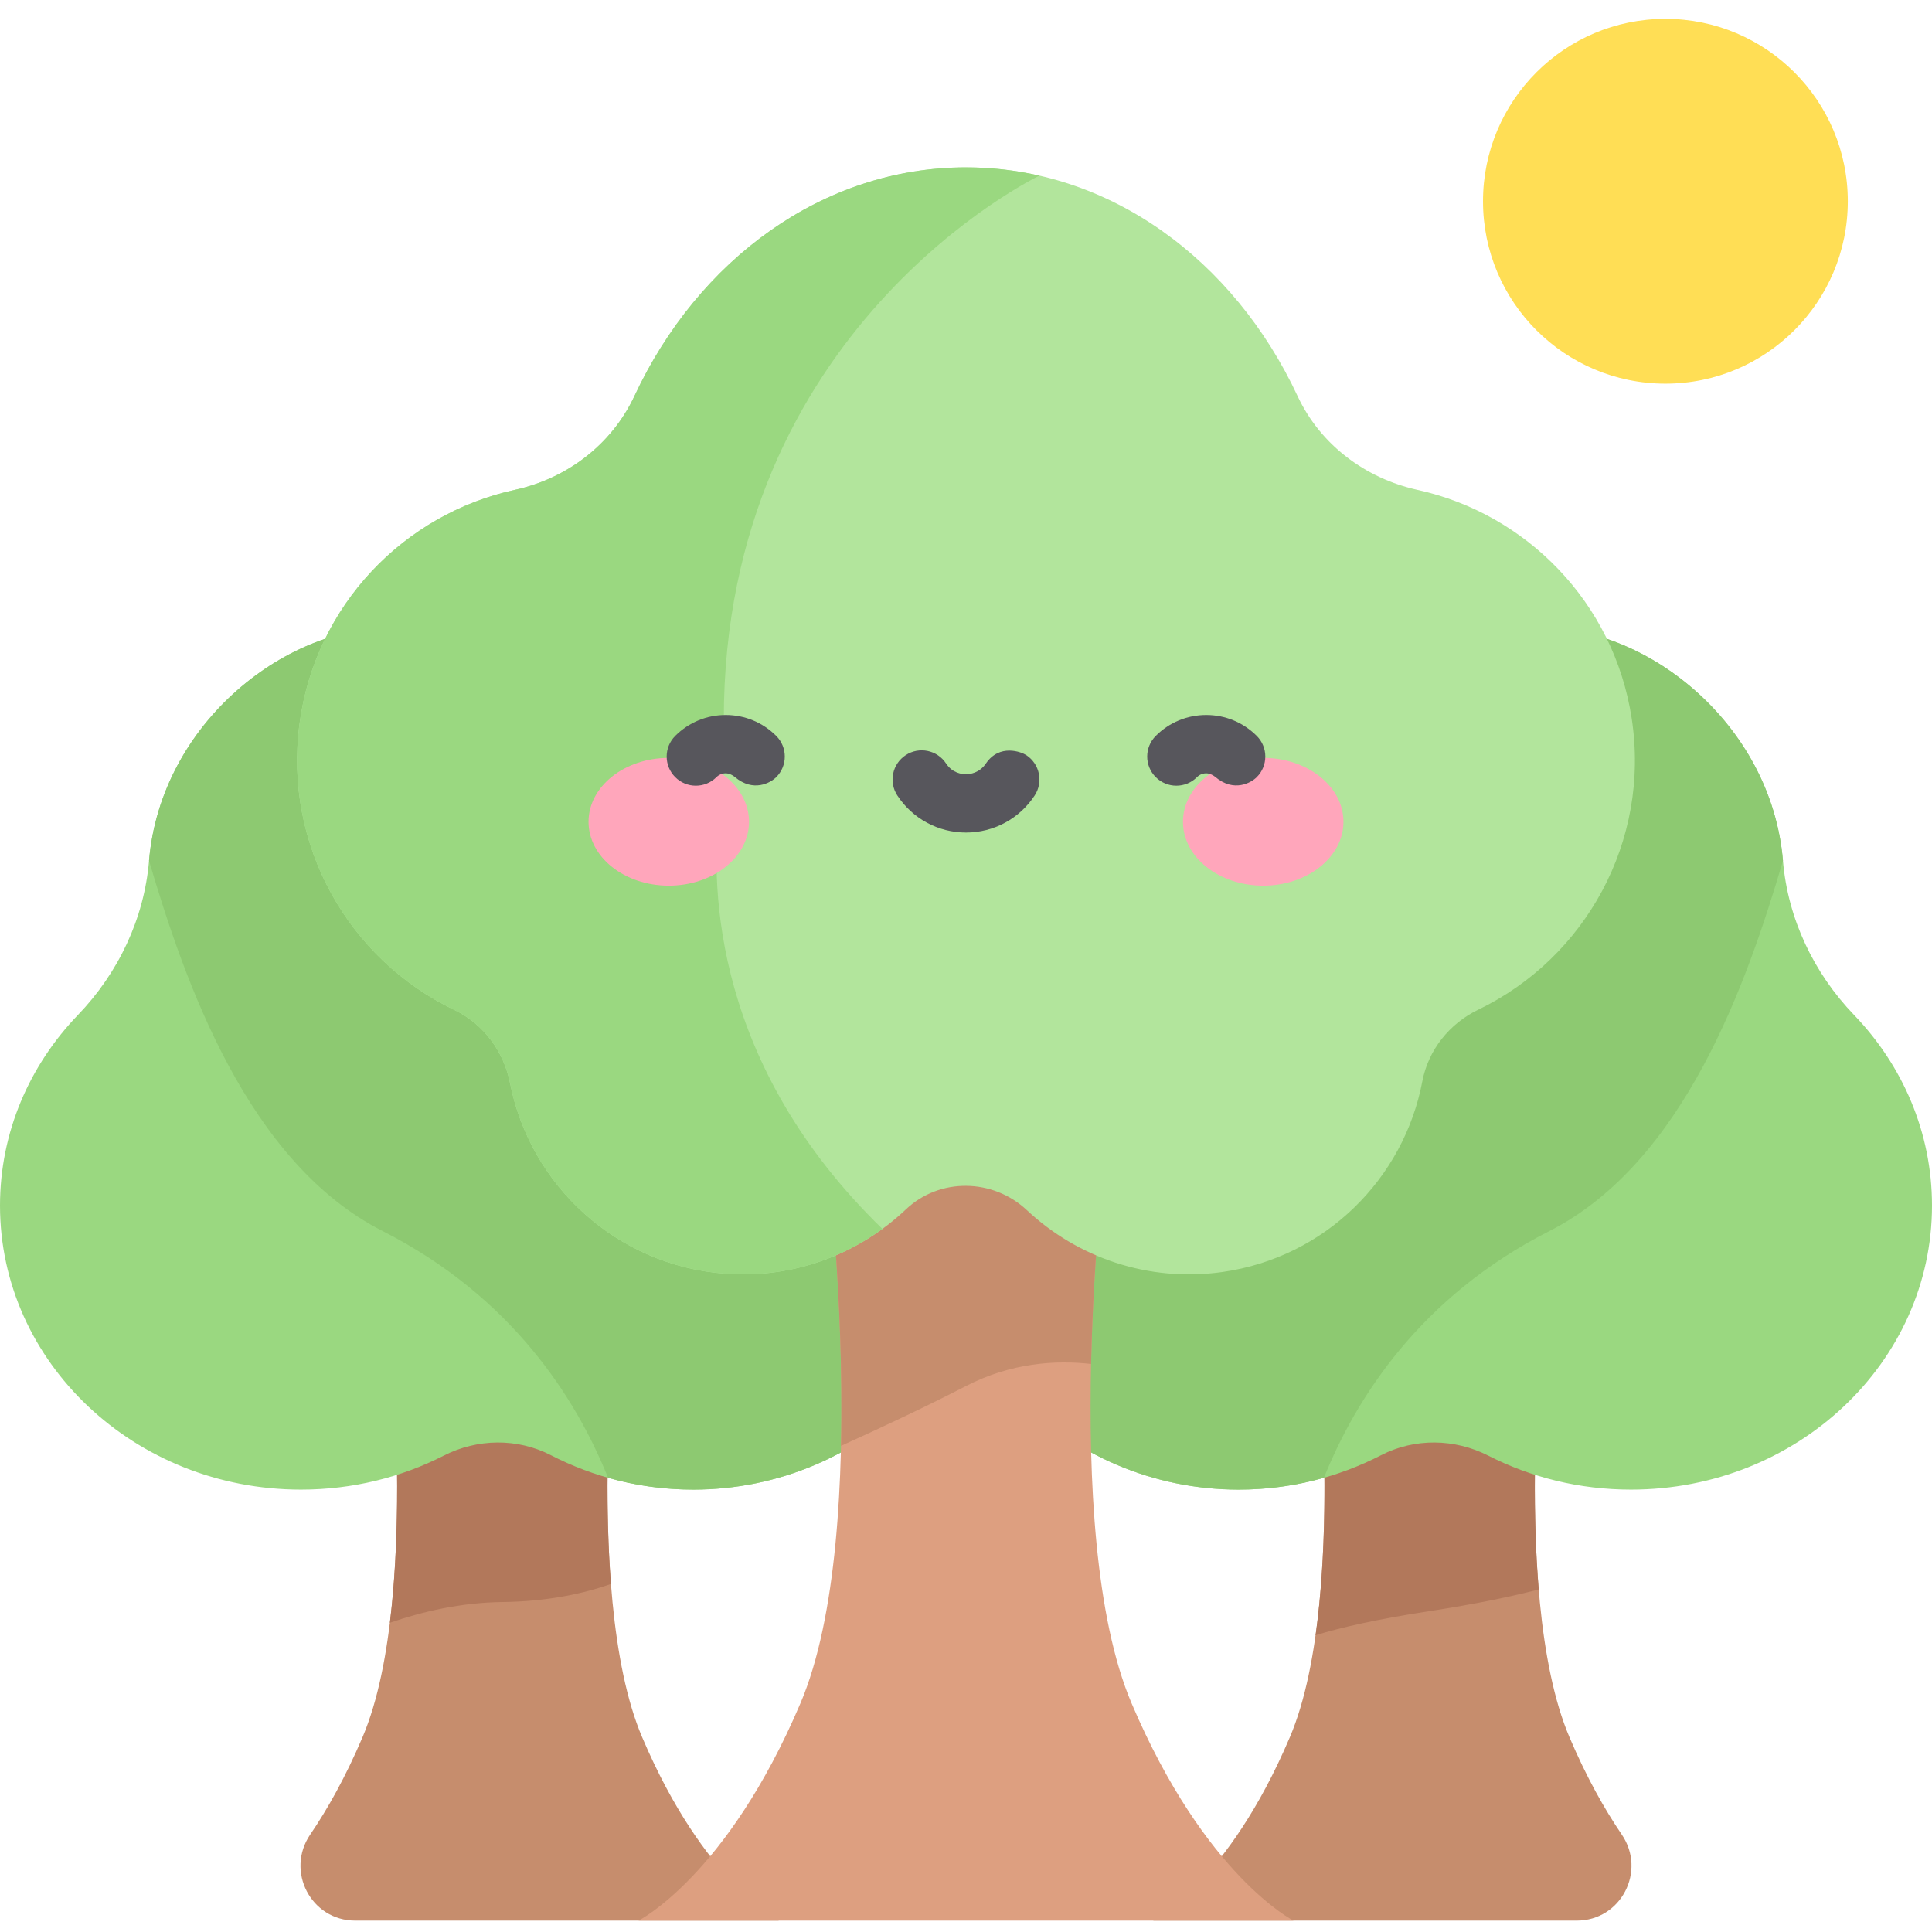
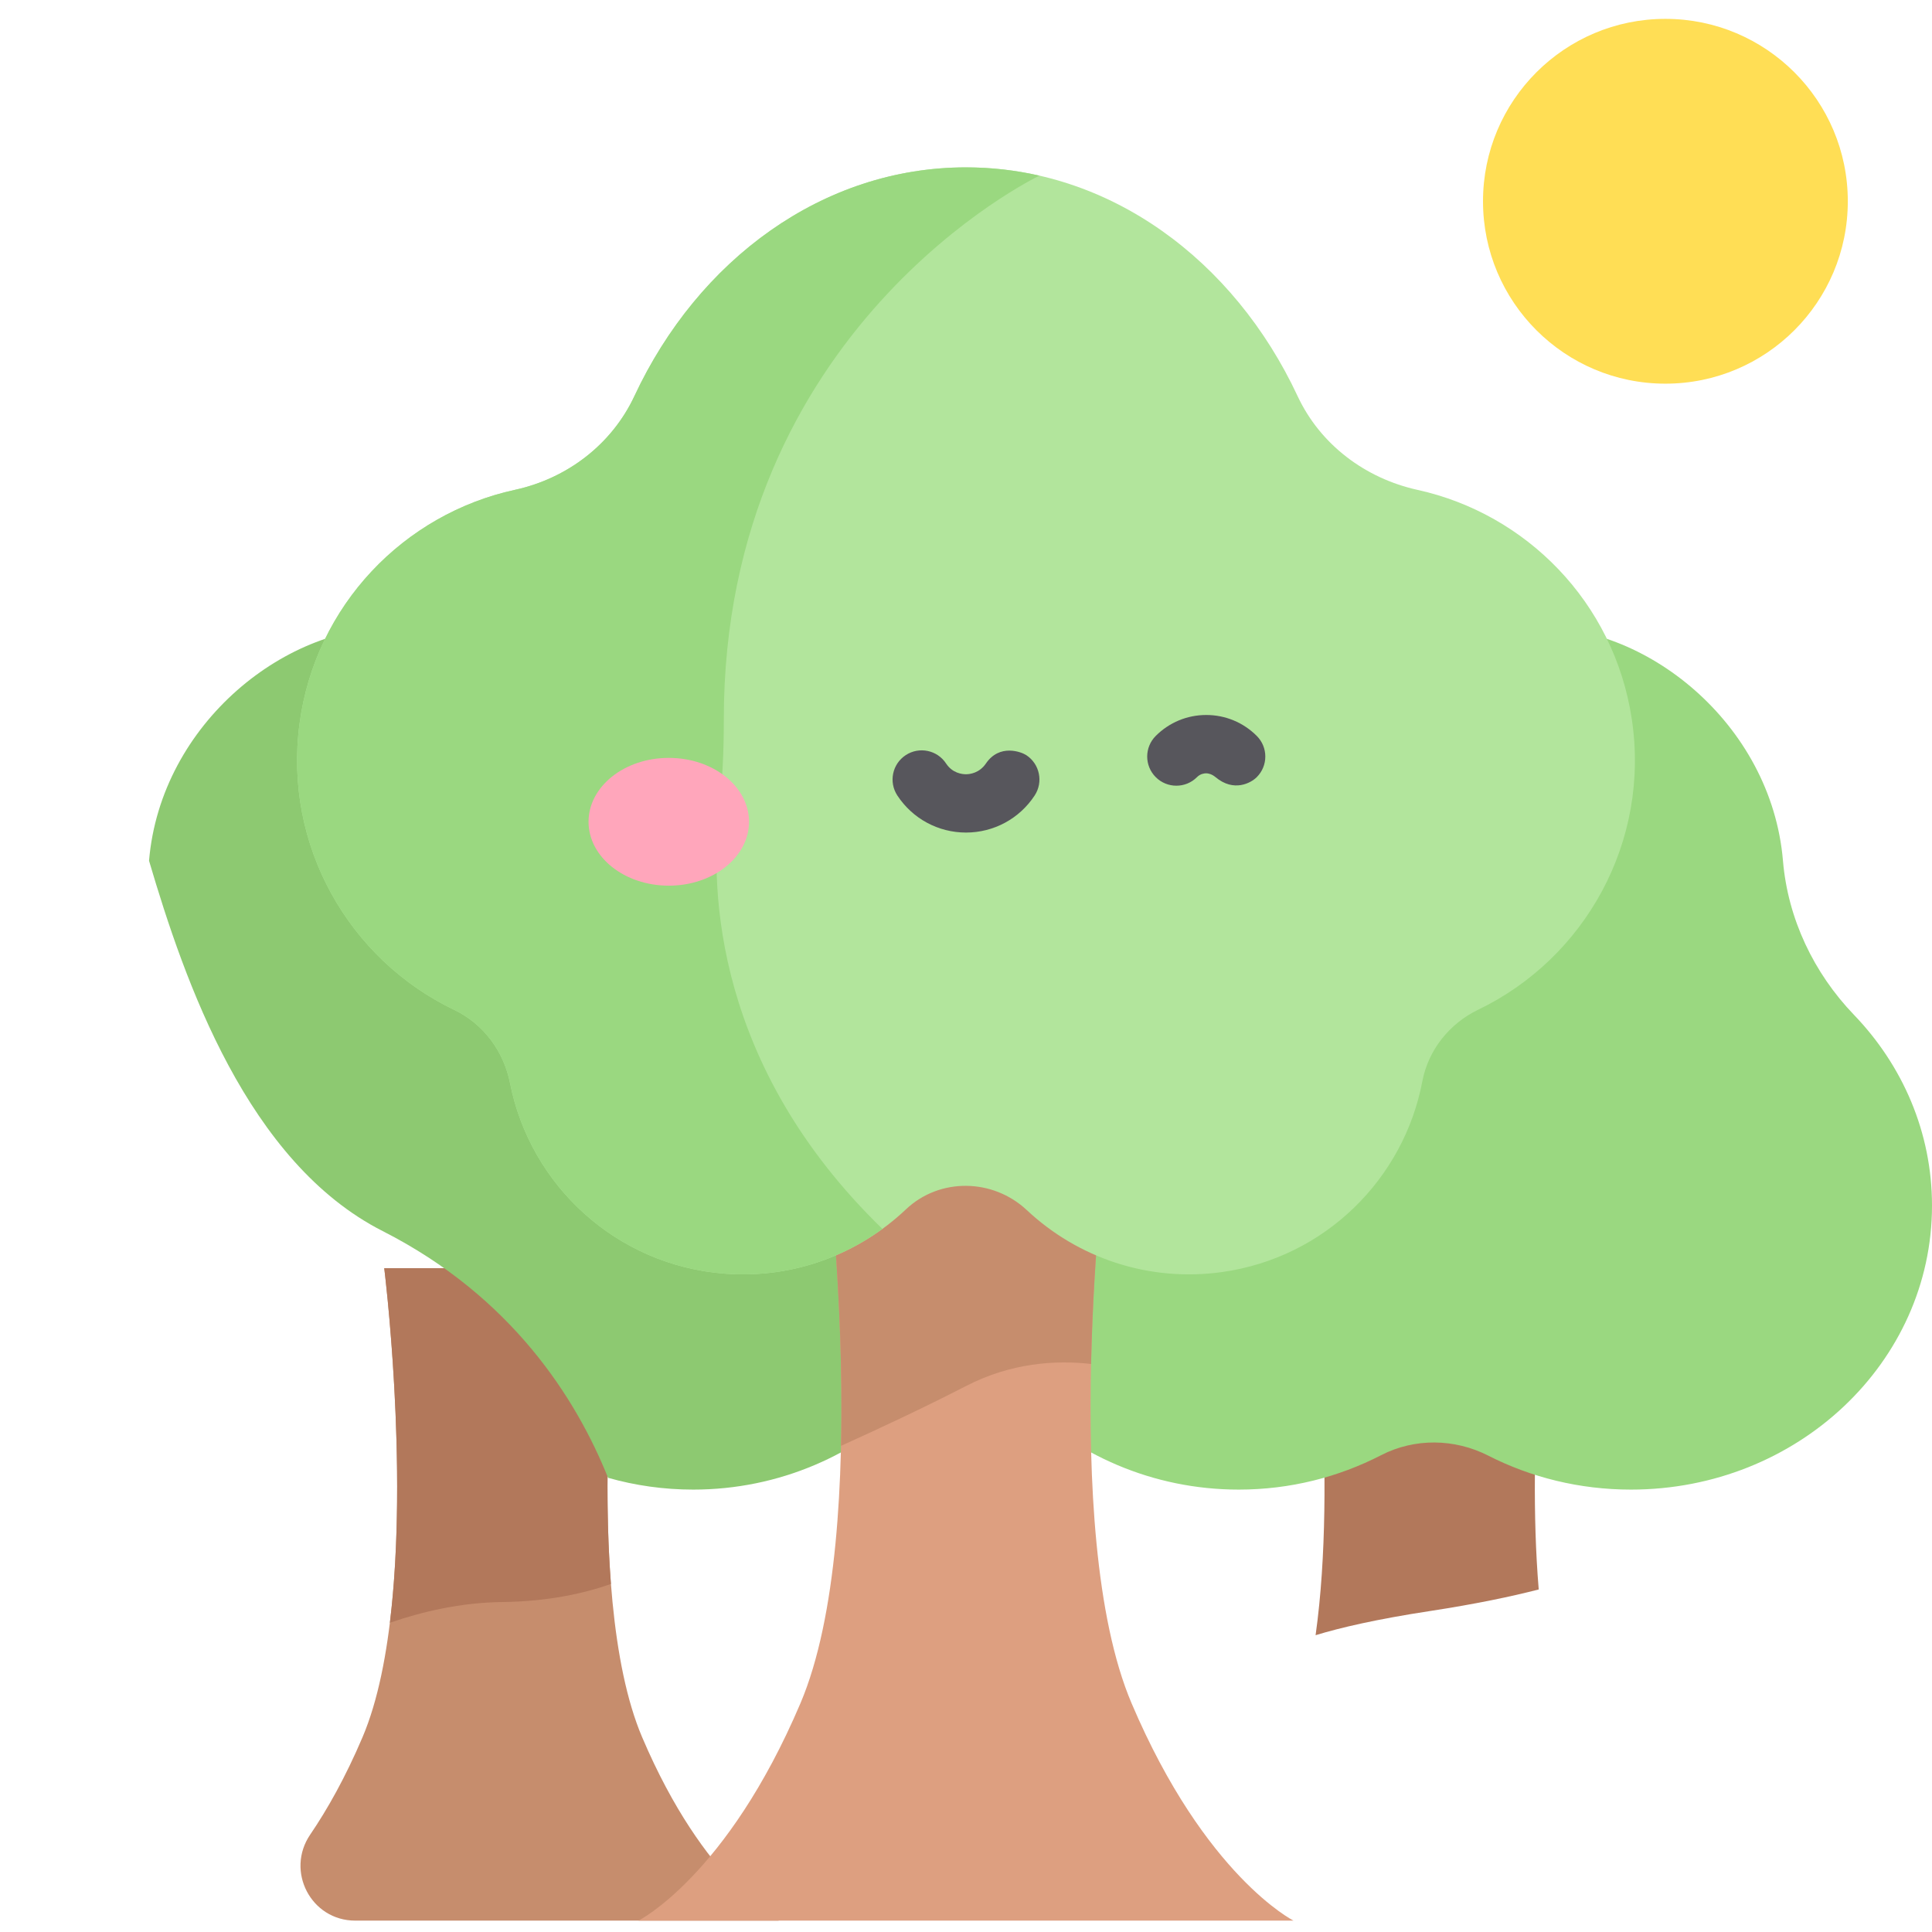
<svg xmlns="http://www.w3.org/2000/svg" height="512pt" viewBox="0 -4 512 511" width="512pt">
  <path d="m170.176 455.883c-16.465-38.688-5.762-124.293-5.762-124.293h-62.582s10.703 85.605-5.762 124.293c-4.531 10.645-9.309 19.113-13.859 25.797-6.598 9.691.211 22.805 11.934 22.805h112.25s-19.758-9.914-36.219-48.602zm0 0" fill="#c68d6d" />
  <path d="m161.902 415.27c-3.039-39.293 2.512-83.68 2.512-83.68h-62.582s6.574 52.59 1.492 93.957c8.551-2.953 18.824-5.363 29.801-5.492 12.164-.145 21.734-2.309 28.777-4.785zm0 0" fill="#b2785b" />
-   <path d="m106.164 161.84c-29.871-1.477-63.582 25.27-66.668 61.766-1.297 15.348-8.145 29.738-18.82 40.84-12.848 13.359-20.676 31.09-20.676 50.547 0 41.566 35.715 75.266 79.77 75.266 13.691 0 26.57-3.262 37.828-9 8.914-4.547 19.508-4.699 28.406-.113 11.301 5.824 24.121 9.113 37.711 9.113 45.582 0 82.531-36.949 82.531-82.527 0-44.656-80.281-141.941-160.082-145.891zm0 0" fill="#9ad880" />
  <path d="m106.164 161.84c-29.871-1.477-63.582 25.27-66.668 61.766 9.473 32.137 26.113 79.945 61.918 98.145 34.25 17.406 51.301 44.398 59.727 65.379 7.176 2.039 14.746 3.129 22.574 3.129 45.578 0 82.531-36.949 82.531-82.531 0-44.652-80.281-141.938-160.082-145.887zm0 0" fill="#8dc971" />
-   <path d="m341.824 455.883c16.465-38.688 5.762-124.293 5.762-124.293h62.578s-10.699 85.605 5.762 124.293c4.531 10.645 9.312 19.113 13.859 25.797 6.598 9.691-.207 22.805-11.934 22.805h-112.246s19.758-9.914 36.219-48.602zm0 0" fill="#c68d6d" />
  <path d="m410.168 331.59h-62.578s6.93 55.441 1.055 97.254c6.508-1.988 16.094-4.23 30.234-6.391 12.23-1.871 21.68-3.867 28.898-5.73-3.297-39.645 2.391-85.133 2.391-85.133zm0 0" fill="#b2785b" />
  <path d="m405.836 161.84c29.871-1.477 63.582 25.27 66.668 61.766 1.297 15.348 8.145 29.738 18.82 40.84 12.848 13.359 20.676 31.09 20.676 50.547 0 41.566-35.715 75.266-79.77 75.266-13.691 0-26.57-3.262-37.828-9-8.914-4.547-19.508-4.699-28.406-.113-11.301 5.824-24.121 9.113-37.711 9.113-45.582 0-82.531-36.949-82.531-82.527 0-44.656 80.281-141.941 160.082-145.891zm0 0" fill="#9ad880" />
-   <path d="m405.836 161.84c29.871-1.477 63.582 25.27 66.668 61.766-9.473 32.137-26.113 79.945-61.918 98.145-34.25 17.406-51.301 44.398-59.73 65.379-7.172 2.039-14.742 3.129-22.57 3.129-45.582 0-82.531-36.949-82.531-82.531 0-44.652 80.281-141.938 160.082-145.887zm0 0" fill="#8dc971" />
  <path d="m299.891 446.914c-19.504-45.828-6.828-147.23-6.828-147.23h-74.125s12.676 101.402-6.824 147.23c-19.5 45.824-42.902 57.57-42.902 57.57h173.578s-23.398-11.746-42.898-57.57zm0 0" fill="#dd9f80" />
  <path d="m289.145 356.969c.691-31.469 3.918-57.285 3.918-57.285h-74.125s4.828 38.629 3.941 78.98c10.238-4.621 22.105-10.18 33.121-15.852 11.93-6.148 23.688-6.922 33.145-5.844zm0 0" fill="#c68d6d" />
  <path d="m432.41 185.844c-4.73-30.816-28-54.184-56.727-60.516-13.875-3.055-25.801-12-31.812-24.871-16.855-36.082-49.883-60.602-87.871-60.602-37.984 0-71.008 24.512-87.863 60.586-5.996 12.828-17.828 21.855-31.66 24.867-29.348 6.387-52.922 30.531-57.102 62.02-4.285 32.293 13.137 62.449 41.004 75.797 7.77 3.723 13.129 10.984 14.797 19.438 5.336 27.008 28.102 48.266 56.891 50.469 18.414 1.41 35.574-5.266 48.008-17.031 8.945-8.469 23.051-8.234 32.039.188 13.414 12.574 32.195 19.18 51.82 16.41 27.367-3.867 48.117-24.809 53-50.531 1.578-8.316 7.195-15.324 14.824-18.996 28.305-13.625 45.672-44.559 40.652-77.227zm0 0" fill="#b2e59c" />
  <path d="m256 39.855c-37.984 0-71.008 24.512-87.863 60.586-5.996 12.828-17.828 21.855-31.66 24.867-29.348 6.387-52.922 30.531-57.102 62.02-4.289 32.293 13.133 62.449 41.004 75.797 7.766 3.723 13.129 10.988 14.797 19.438 5.336 27.008 28.098 48.266 56.887 50.469 15.512 1.188 30.133-3.363 41.789-11.859-44.602-43.266-45.543-89.996-43.309-110.316.891-8.109 1.285-16.254 1.273-24.41-.156-103.945 82.832-144.004 83.648-144.398-6.289-1.438-12.812-2.191-19.465-2.191zm0 0" fill="#9ad880" />
  <path d="m489.688 48.84c0 26.695-21.645 48.336-48.34 48.336-26.695 0-48.336-21.641-48.336-48.336 0-26.699 21.641-48.34 48.336-48.34 26.695 0 48.34 21.641 48.34 48.34zm0 0" fill="#ffde55" />
  <path d="m198.5 213.281c0-9.352-9.523-16.934-21.266-16.934s-21.266 7.582-21.266 16.934 9.523 16.93 21.266 16.93 21.266-7.578 21.266-16.93zm0 0" fill="#ffa6bb" />
-   <path d="m356.031 213.281c0-9.352-9.523-16.934-21.266-16.934s-21.266 7.582-21.266 16.934 9.523 16.93 21.266 16.93 21.266-7.578 21.266-16.93zm0 0" fill="#ffa6bb" />
  <g fill="#57565c">
    <path d="m261.277 197.836c-1.73 2.539-4.254 2.848-5.277 2.848s-3.59-.277-5.277-2.848c-2.344-3.566-7.133-4.559-10.699-2.215-3.566 2.34-4.559 7.133-2.215 10.699 4.035 6.145 10.836 9.816 18.191 9.816s14.156-3.672 18.191-9.816c2.344-3.566 1.352-8.359-2.215-10.699-1.309-.859-7.09-3.086-10.699 2.215zm0 0" />
-     <path d="m194.785 201.453c-.961-.805-1.918-1.02-2.457-1.02s-1.574.133-2.461 1.02c-3.016 3.02-7.91 3.02-10.926 0-3.02-3.016-3.02-7.91 0-10.926 3.574-3.578 8.328-5.547 13.387-5.547 5.055 0 9.809 1.973 13.383 5.547 3.02 3.016 3.02 7.91 0 10.926-1.504 1.508-6.047 4.082-10.926 0zm0 0" />
    <path d="m322.129 201.453c-.961-.805-1.918-1.02-2.457-1.02s-1.574.133-2.461 1.02c-3.016 3.02-7.91 3.02-10.926 0-3.02-3.016-3.02-7.91 0-10.926 3.574-3.578 8.328-5.547 13.387-5.547 5.055 0 9.809 1.973 13.383 5.547 3.02 3.016 3.02 7.91 0 10.926-1.504 1.508-6.047 4.082-10.926 0zm0 0" />
  </g>
</svg>